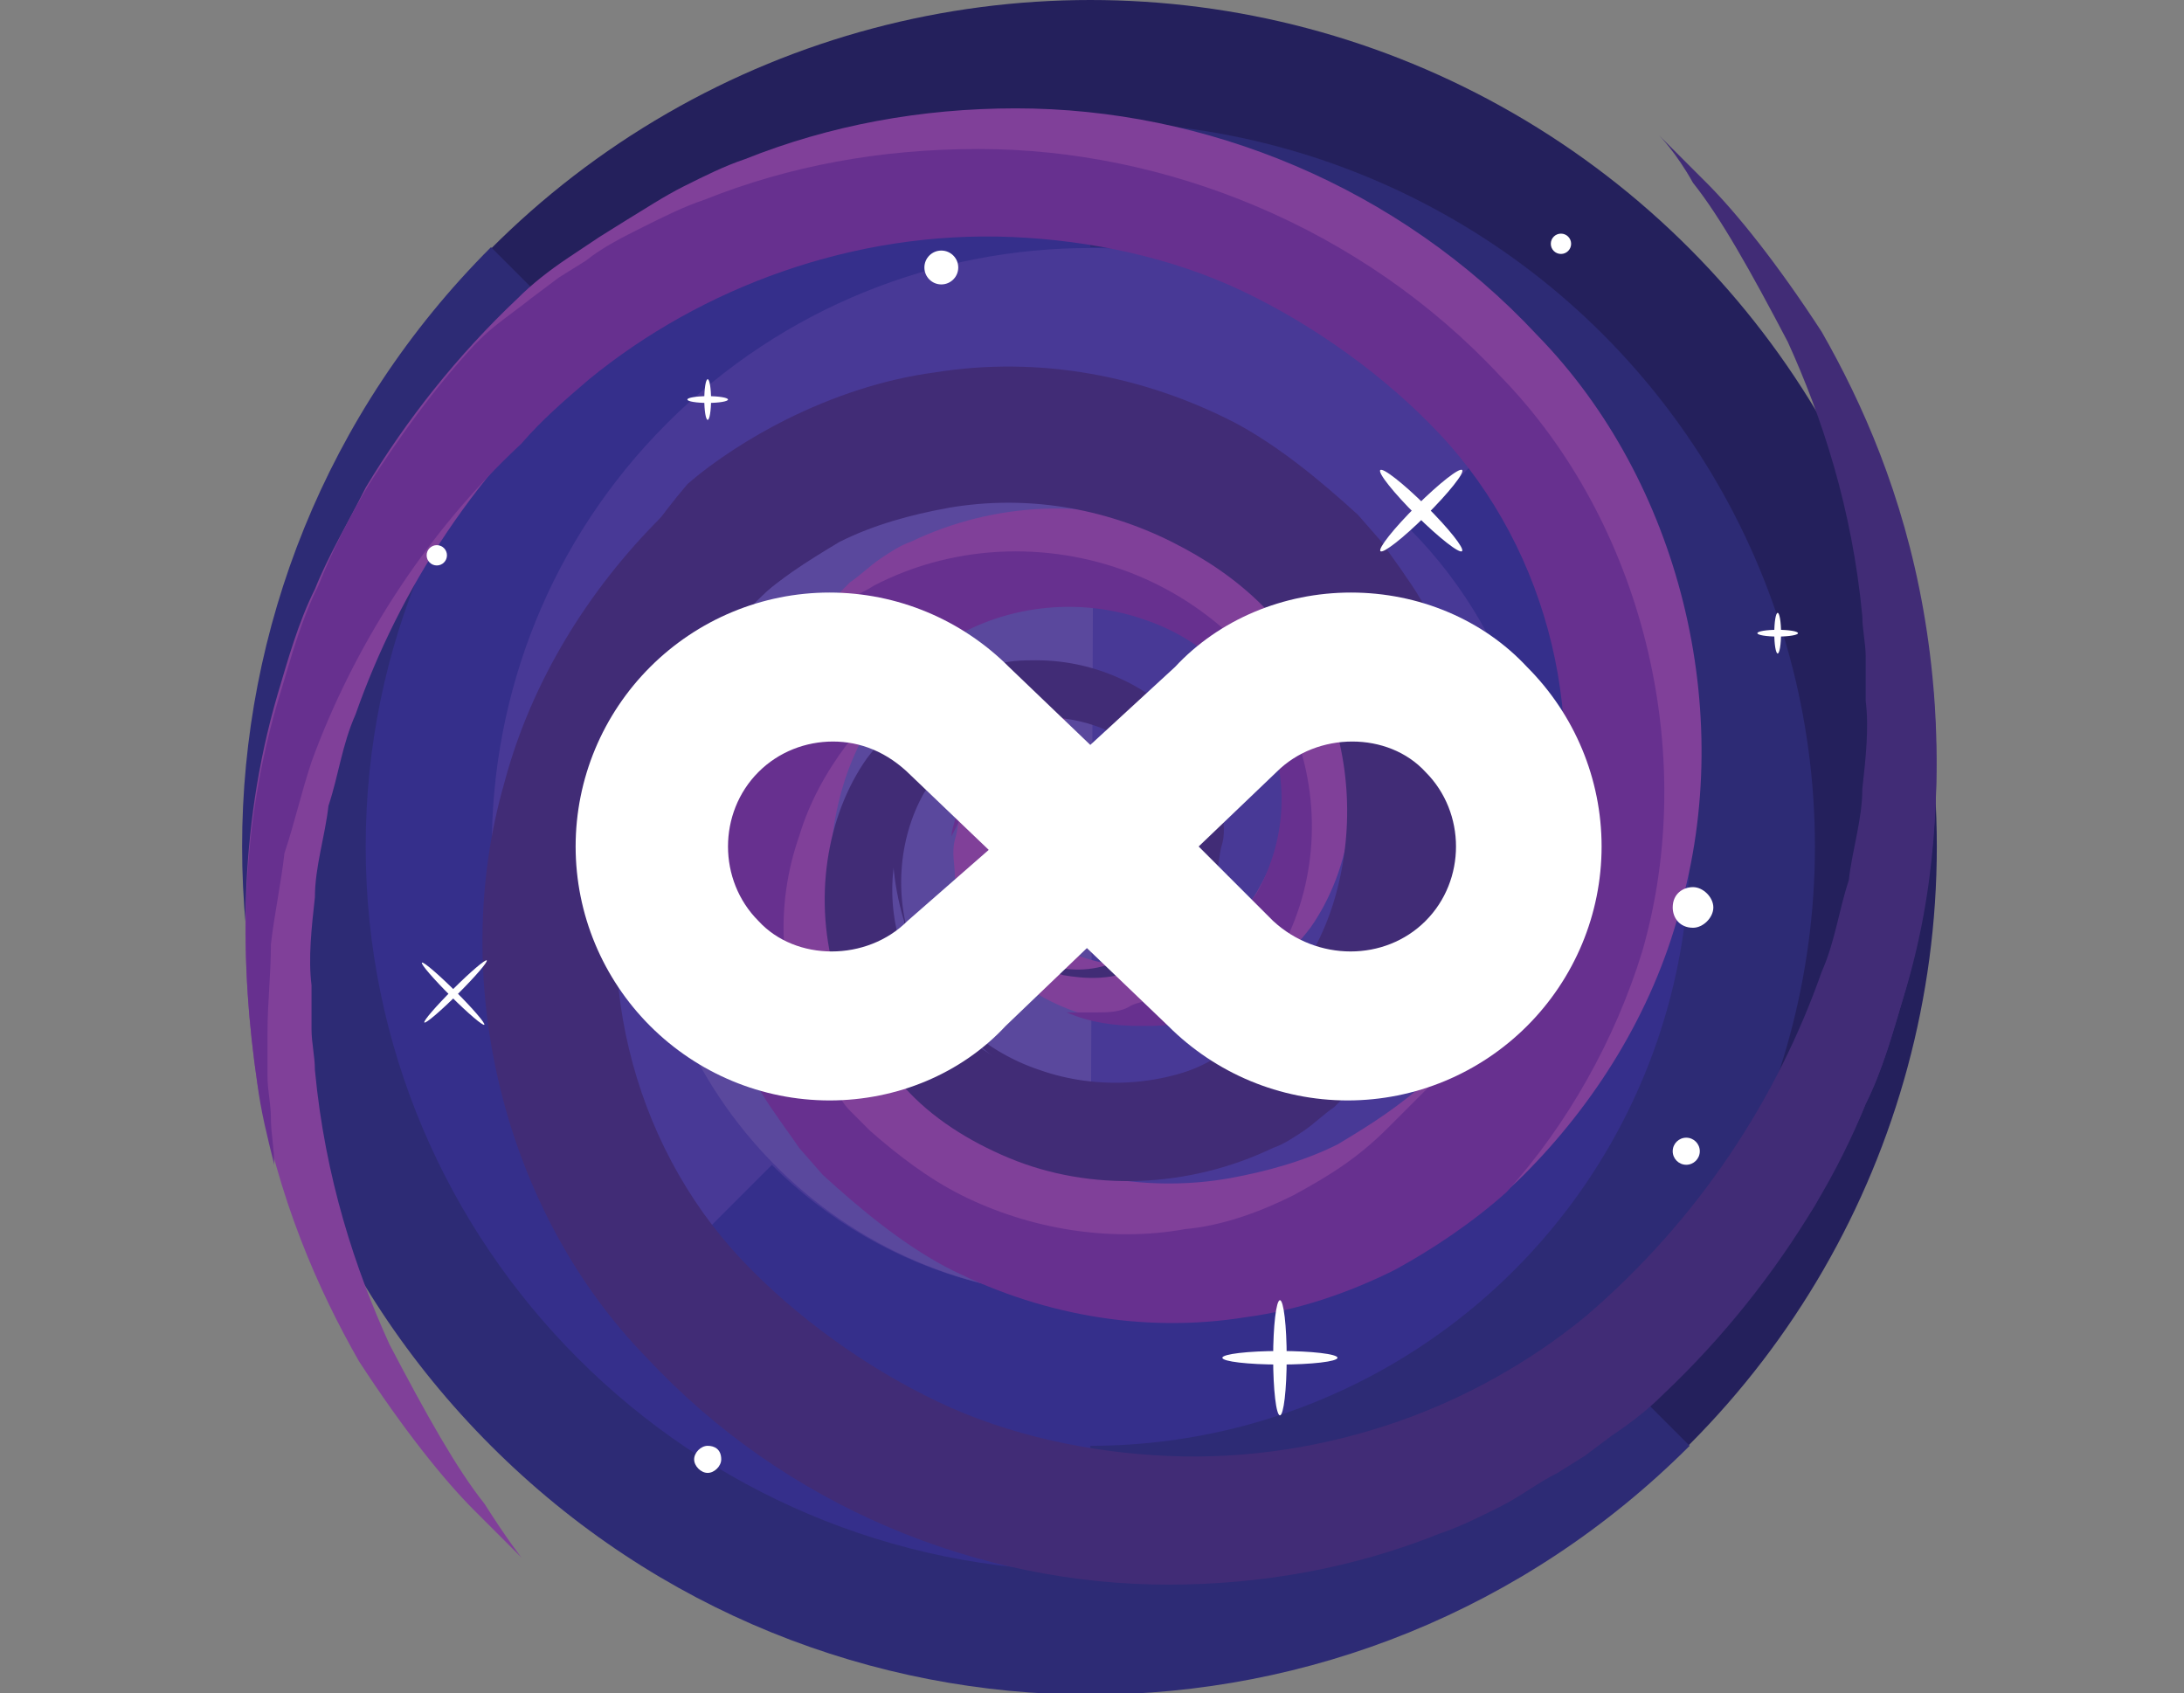
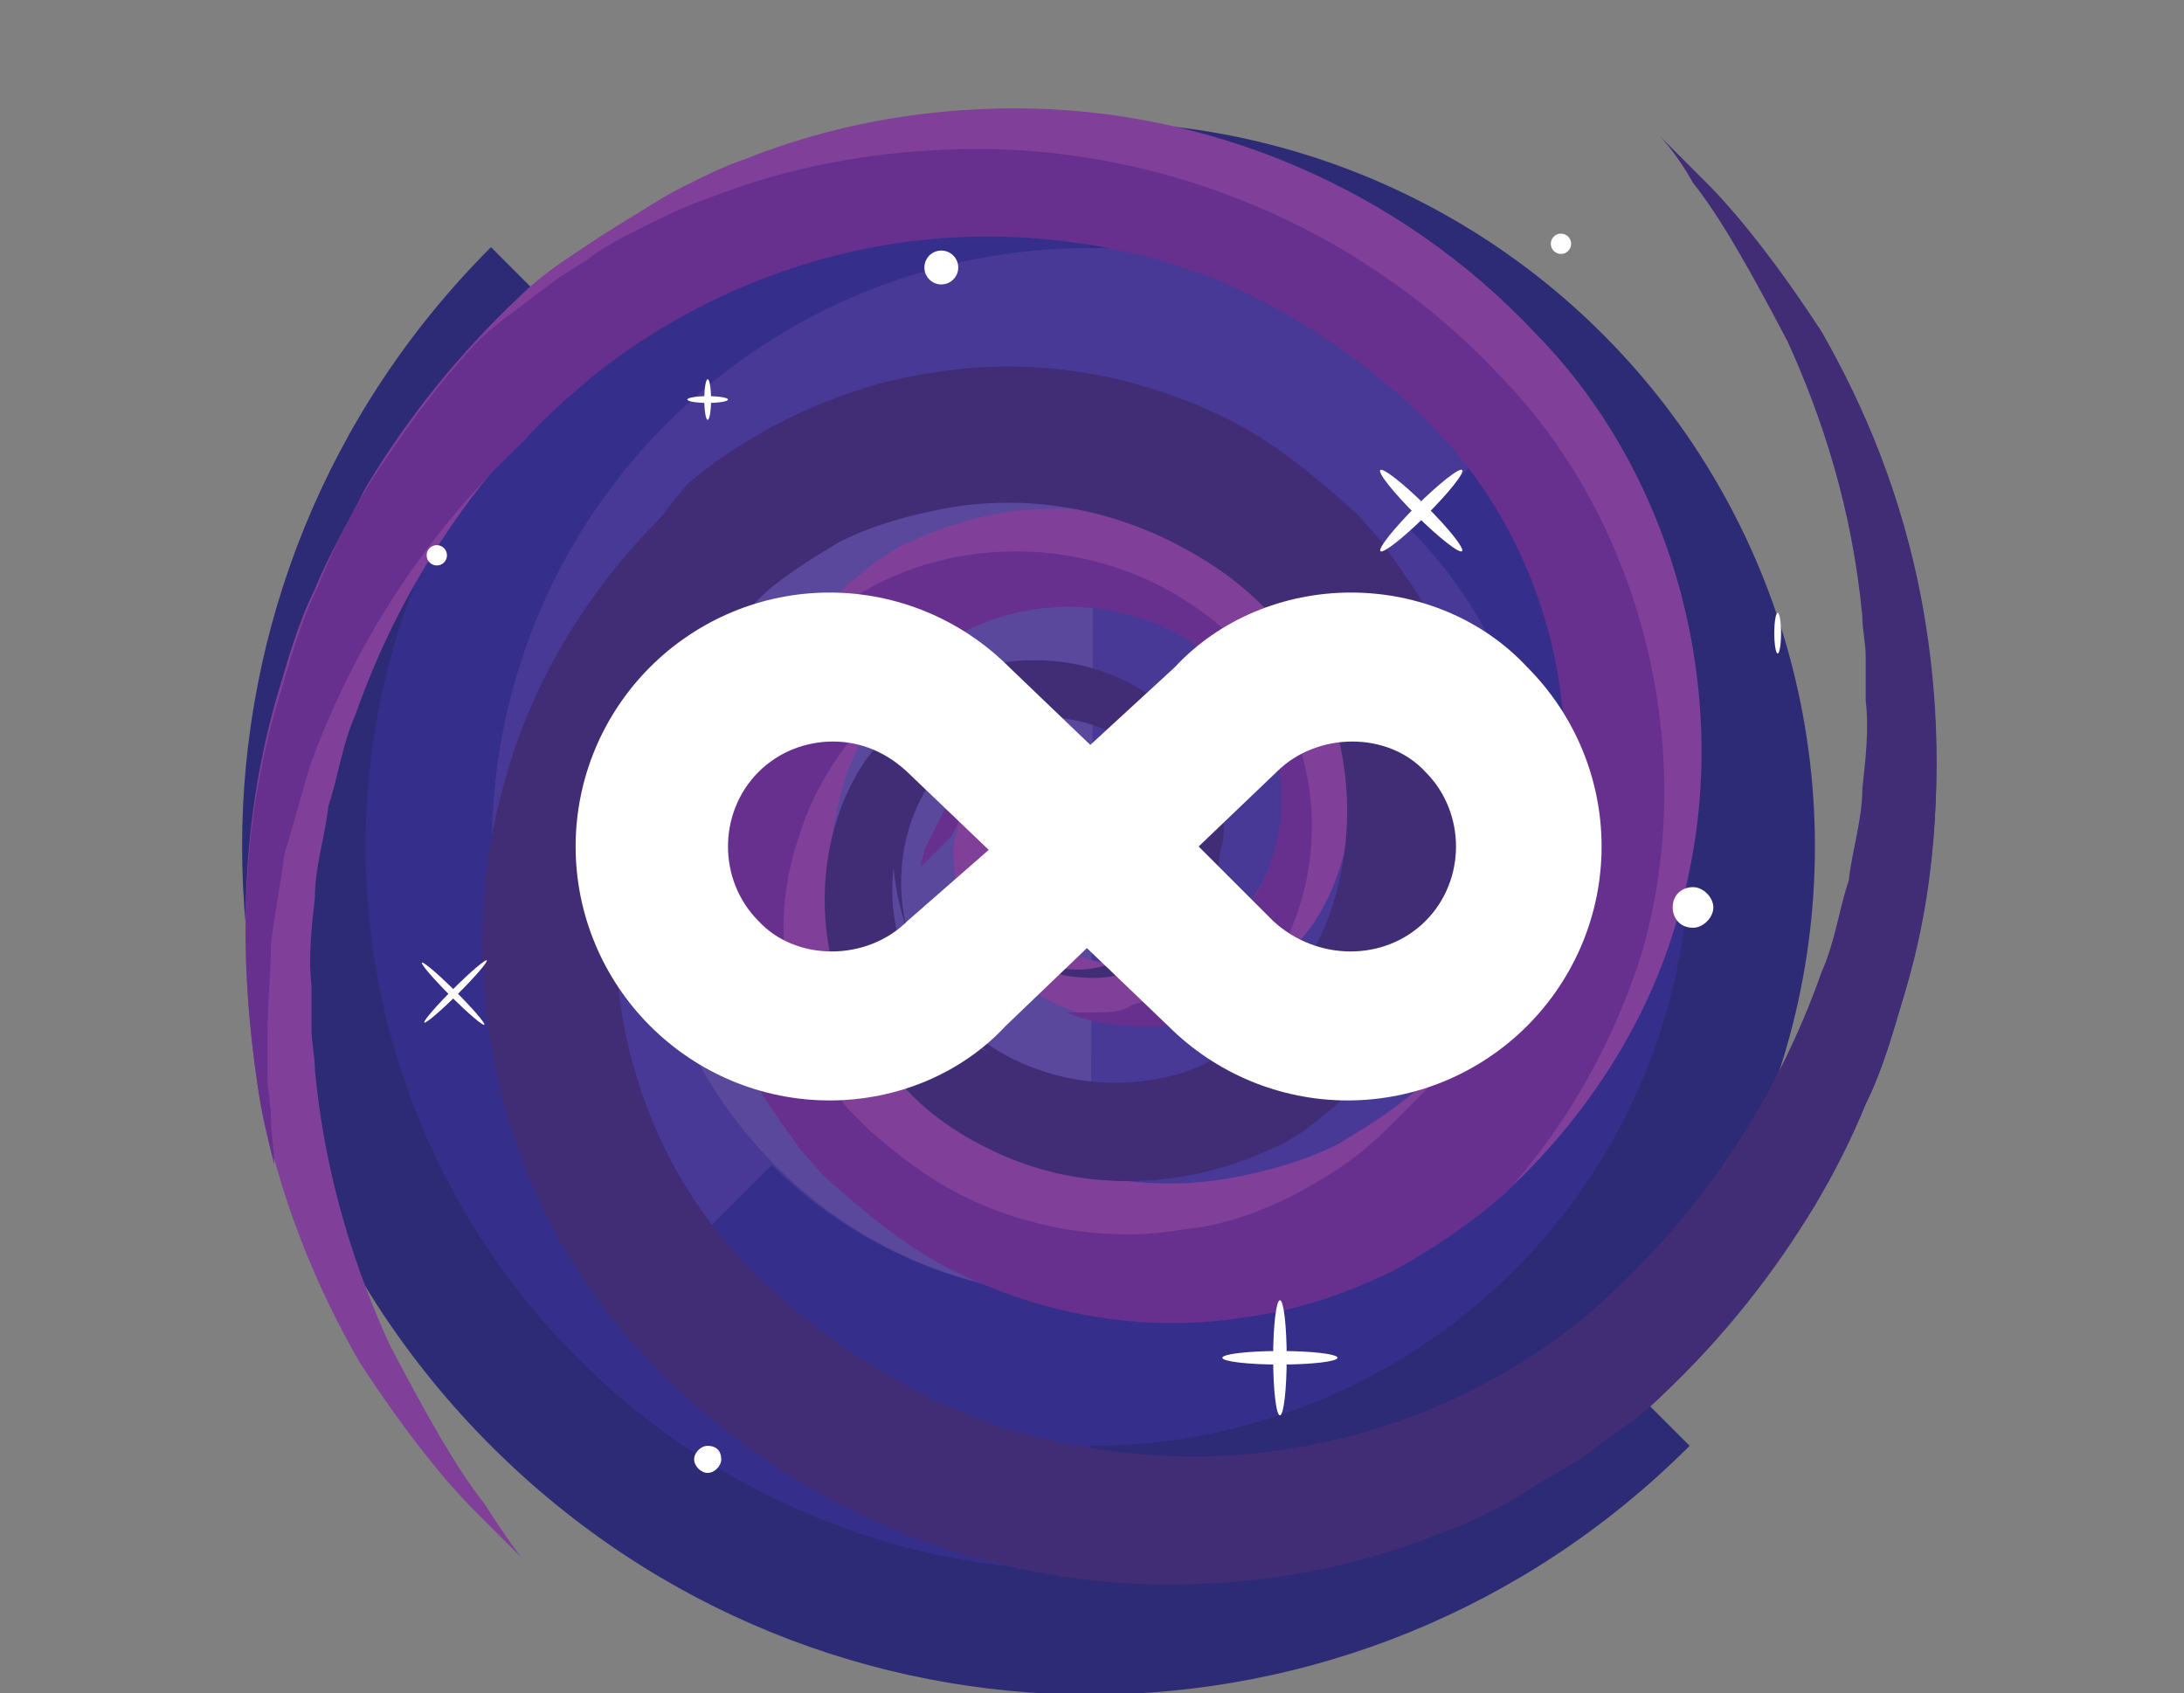
<svg xmlns="http://www.w3.org/2000/svg" id="Layer_1" viewBox="0 0 64.5 50">
  <rect x="0" y="0" width="64.5" height="50" fill="#808080" stroke="none" />
  <style>.st0{fill:#24205c}.st1{fill:#2d2b75}.st2{fill:#352f8b}.st3{fill:#483996}.st6{fill:#67308f}.st7{fill:#412c76}.st8{fill:#fff}</style>
-   <circle class="st0" cx="32.2" cy="25" r="25" />
  <path class="st1" d="M49.9 42.7c-9.8 9.8-25.6 9.8-35.4 0-9.8-9.8-9.8-25.6 0-35.4" />
  <circle class="st1" cx="32.2" cy="25" r="21.4" />
  <path class="st2" d="M32.2 46.4c-11.8 0-21.4-9.6-21.4-21.4 0-11.8 9.6-21.4 21.4-21.4" />
  <circle class="st2" cx="32.2" cy="25" r="17.7" />
  <path class="st3" d="M19.7 37.5c-6.9-6.9-6.9-18.1 0-25 6.9-6.9 18.1-6.9 25 0" />
  <circle class="st3" cx="32.2" cy="25" r="13.3" />
  <path d="M32.2 38.3c-7.3 0-13.2-6-13.2-13.3 0-7.3 5.9-13.3 13.3-13.3" fill="#5a489d" />
  <path d="M15.4 46L14 44.6c-.9-.9-2.1-2.4-3.4-4.4-1.2-2.1-2.4-4.8-3-8.2-.5-3.4-.6-7.4.6-11.5.3-1 .6-2.1 1.1-3.1.4-1 1-2 1.5-3 1.2-2 2.7-3.9 4.5-5.6.4-.4.9-.8 1.5-1.2l.9-.6.8-.5c.5-.3 1.1-.7 1.7-1 .6-.3 1.2-.6 1.8-.8 2.5-1 5.2-1.5 8-1.5 5.6 0 11.3 2.3 15.4 6.7 4.2 4.3 5.9 11.1 4.2 17-.8 3-2.5 5.7-4.6 7.8-1 1-2.4 2-3.8 2.7-1.4.7-2.9 1.2-4.4 1.4-3.1.5-6.2-.1-8.9-1.5-1.3-.7-2.5-1.6-3.6-2.7l-.7-.8c-.2-.3-.5-.6-.7-1-.4-.7-.8-1.3-1.1-2-1.2-2.8-1.2-5.9-.2-8.6.5-1.3 1.2-2.6 2.1-3.6l.7-.8.1-.1.1-.1.2-.1.3-.3c.3-.2.6-.5.9-.7.3-.2.6-.4.9-.5 2.5-1.2 5.4-1.3 7.8-.3 1.2.5 2.3 1.2 3.1 2.1l.1.1.1.1.1.2.2.3c.2.2.3.4.5.7.2.3.3.6.5.9l.2.4c.1.1.1.3.1.4.7 2.3.3 4.8-.9 6.5-.3.4-.7.8-1 1.2l-.1.1h-.1l-.1.1-.3.2c-.2.1-.3.3-.6.4-.2.1-.5.2-.7.4-.2.1-.5.1-.7.2-.5.2-1 .2-1.4.2-1.9 0-3.6-.9-4.6-2.2-.1-.1-.2-.3-.3-.4l-.3-.6c-.2-.4-.2-.7-.3-1.1 0-.4-.1-.7 0-1.1.1-.3.1-.7.2-1 .4-1.2 1.2-2.2 2.1-2.6.9-.5 1.8-.4 2.4-.3 1.3.4 1.7 1.1 1.7 1 0 0-.5-.6-1.7-.8-.6-.1-1.4 0-2.1.5-.2.1-.4.3-.5.4l-.1.1-.1.1c-.1.1-.1.2-.2.3-.3.4-.5.9-.6 1.4-.1.3 0 .5-.1.8 0 .3.1.6.1.8.1.3.2.6.3.8l.2.4c.1.1.2.3.3.4.9.9 2.2 1.5 3.6 1.4.4-.1.7-.1 1-.2.2-.1.4-.1.5-.2.1-.1.3-.2.4-.2.2-.1.7-.6.9-.7.2-.3.5-.6.7-1 .8-1.4 1-3.1.4-4.7 0-.1-.1-.2-.1-.3l-.1-.2c-.1-.2-.2-.3-.3-.5-.1-.2-.3-.4-.5-.6l-.3-.3-.1-.1.1.1-.1-.1c-.7-.6-1.5-1.1-2.3-1.4-1.7-.6-3.8-.5-5.4.4-.2.1-.4.3-.6.4l-.5.4-.3.3-.2.2-.1.1s.1-.1 0 0l-.5.6c-.6.8-1.1 1.7-1.4 2.7-.6 2-.5 4.2.3 6.1.2.5.5.9.8 1.4.2.2.3.4.4.6l.6.6c.8.8 1.7 1.4 2.7 1.9 2 1 4.3 1.4 6.6 1 1.1-.2 2.2-.5 3.2-1 1-.6 1.8-1.1 2.8-2 1.6-1.7 2.9-3.8 3.5-6.1 1.3-4.6.1-9.8-3.2-13.2-1.6-1.7-3.6-3.2-5.8-4.2-2.2-1-4.5-1.5-6.8-1.6-4.6-.2-9.2 1.5-12.5 4.2-3.4 2.9-5.7 6.5-7 10.2-.4.9-.5 1.8-.8 2.7-.1.9-.4 1.8-.4 2.7-.1.9-.2 1.8-.1 2.6v1.3c0 .4.1.8.1 1.2.3 3.2 1.2 5.9 2.2 8.1 1.1 2.1 2 3.7 2.8 4.7.7 1.1 1.1 1.6 1.1 1.6z" fill="#804099" />
-   <path class="st6" d="M28.1 24.7l.3-.6c.1-.1.1-.2.2-.3l.1-.1.1-.1c.2-.2.4-.3.5-.4 0 0 .1 0 .1-.1 0 0 0-.1.1-.1.1-.1.1-.2.2-.3l.1-.1.1-.1c-.3.1-.5.1-.8.3-.1.1-.2.1-.3.2l-.6 1.2c0 .1-.1.3-.1.5z" />
+   <path class="st6" d="M28.1 24.7l.3-.6c.1-.1.1-.2.2-.3l.1-.1.1-.1l.1-.1.1-.1c-.3.1-.5.1-.8.3-.1.1-.2.1-.3.2l-.6 1.2c0 .1-.1.3-.1.5z" />
  <path class="st6" d="M20.8 5.9c-.6.2-1.2.5-1.8.8-.6.3-1.2.6-1.7 1l-.8.5-.8.6c-.5.4-1.1.8-1.5 1.2l-.2.2c-1.2 1.3-2.2 2.7-3.1 4.1-.6 1-1.1 2-1.5 3-.5 1-.8 2.1-1.1 3.1C7 24.6 7.1 28.6 7.6 32c.1.8.3 1.6.5 2.4 0-.5-.1-.9-.1-1.4 0-.4-.1-.8-.1-1.2v-1.3c0-.9.1-1.7.1-2.6.1-.9.3-1.8.4-2.7.3-.9.5-1.8.8-2.7 1.2-3.3 3.3-6.7 6.2-9.4.6-.7 1.3-1.3 2-1.9 3.3-2.7 7.8-4.4 12.5-4.2 2.3.1 4.7.6 6.8 1.6 2.1 1 4.2 2.5 5.8 4.2 3.3 3.5 4.5 8.7 3.2 13.2-.6 2.3-1.9 4.4-3.5 6.1l-.6.6-.6.6c-.9.9-1.7 1.4-2.8 2-1 .5-2.1.9-3.2 1-2.2.4-4.6 0-6.6-1-1-.5-1.9-1.2-2.7-1.9l-.6-.6c-.2-.2-.3-.4-.4-.6-.3-.4-.6-.9-.8-1.4-.9-1.9-1-4.1-.3-6.1.3-1 .8-1.9 1.4-2.7l.5-.6c.1-.1-.1 0 0 0l.1-.1.2-.2.3-.3.2-.2.4-.5c.1-.1-.1 0 0 0l.1-.1.2-.2.3-.3.5-.4c.2-.1.4-.3.6-.4 1.7-.9 3.7-1 5.4-.4.9.3 1.7.8 2.3 1.4l.1.1s-.1-.2-.1-.1l.1.1.3.3c.2.2.4.4.5.6.1.2.2.3.3.5l.1.2c0 .1.1.2.1.3.6 1.6.4 3.3-.4 4.7-.2.3-.5.6-.7 1-.2.1-.6.5-.8.7-.1.2-.2.3-.4.5-.2.1-.7.6-.9.7-.1.1-.3.2-.4.2-.1.1-.3.1-.5.2-.3.2-.7.2-1 .2h-.9c.7.3 1.4.4 2.2.4.5 0 1 0 1.4-.2.2-.1.5-.1.7-.2.2-.1.5-.2.7-.4.3-.1.4-.3.6-.4l.1-.1c.1-.1.2-.3.3-.4 1.2-1.8 1.6-4.2.9-6.5 0-.1-.1-.3-.1-.4l-.2-.4c-.1-.3-.3-.6-.5-.9-.2-.3-.3-.4-.5-.7l-.1-.2-.1-.2-.1-.1-.1-.1c-.9-.9-1.9-1.6-3.1-2.1-2.4-1-5.3-1-7.8.3-.3.2-.6.3-.9.5-.3.2-.6.4-.9.7l-.3.2c-.9 1.1-1.6 2.3-2.1 3.6-1 2.7-.9 5.8.2 8.6.3.7.6 1.3 1.1 2 .2.3.5.7.7 1l.7.8c1.1 1 2.3 2 3.6 2.7 2.7 1.4 5.8 2 8.9 1.5 1.5-.2 3-.7 4.4-1.4 1.1-.6 2.3-1.4 3.3-2.3 1.8-2 3.2-4.5 4-7.1 1.7-5.9 0-12.7-4.2-17-4.1-4.4-9.9-6.7-15.4-6.7-2.9 0-5.6.5-8.1 1.5z" />
  <path class="st7" d="M49 4l1.4 1.4c.9.9 2.1 2.4 3.4 4.4 1.2 2.1 2.4 4.8 3 8.2.6 3.4.6 7.4-.6 11.5-.3 1-.6 2.1-1.1 3.1-.4 1-1 2-1.5 3-1.2 2-2.7 3.9-4.5 5.6-.4.4-.9.8-1.5 1.2l-.8.6-.8.5c-.6.3-1.1.7-1.7 1-.6.3-1.2.6-1.8.8-2.5 1-5.2 1.5-8 1.5-5.6 0-11.3-2.3-15.4-6.7-4.2-4.3-5.9-11.1-4.2-17 .8-3 2.5-5.7 4.6-7.8 1-1 2.4-2 3.8-2.7 1.4-.7 2.9-1.2 4.4-1.4 3.1-.5 6.2.1 8.9 1.5 1.3.7 2.5 1.6 3.6 2.7l.7.8c.2.3.5.6.7 1 .4.7.8 1.3 1.1 2 1.2 2.8 1.2 5.9.2 8.6-.5 1.3-1.2 2.6-2.1 3.6l-.7.8H40l-.1.1-.2.1-.3.3c-.3.2-.6.5-.9.7-.3.2-.6.4-.9.5-2.5 1.2-5.4 1.3-7.8.3-1.2-.5-2.3-1.2-3.1-2.1l-.1-.1-.1-.1-.1-.2-.4-.4c-.2-.2-.3-.4-.5-.7-.2-.3-.3-.6-.5-.9l-.2-.4c-.1-.1-.1-.3-.1-.4-.7-2.3-.3-4.8.9-6.5.3-.4.7-.8 1-1.2l.1-.1.1-.1.1-.1.3-.2c.2-.1.3-.3.6-.4.2-.1.5-.2.7-.4.2-.1.5-.1.7-.2.5-.2 1-.2 1.4-.2 1.9 0 3.6.9 4.6 2.2.1.1.2.3.3.4l.3.6c.2.4.2.7.3 1.1 0 .4.1.7 0 1.1-.1.3-.1.7-.2 1-.4 1.2-1.2 2.2-2.1 2.6-.9.5-1.8.4-2.4.3-1.3-.4-1.7-1.1-1.7-1 0 0 .5.6 1.7.8.6.1 1.4 0 2.1-.5.2-.1.4-.3.5-.4l.1-.1.1-.1c.1-.1.1-.2.2-.3.3-.4.5-.9.6-1.4.1-.3 0-.5.1-.8 0-.3-.1-.6-.1-.8-.1-.3-.2-.6-.3-.8l-.2-.4c-.1-.1-.2-.3-.3-.4-.9-.9-2.2-1.5-3.6-1.4-.4.1-.7.1-1 .2-.2.1-.4.1-.5.2-.1.1-.3.2-.4.2-.2.1-.7.6-.9.7-.2.3-.5.6-.7 1-.8 1.4-1 3.1-.4 4.7 0 .1.1.2.1.3l.1.2c.1.2.2.3.3.5.1.2.3.4.5.6l.3.3.1.2-.1-.1.1.1c.7.6 1.5 1.1 2.3 1.4 1.7.6 3.8.5 5.4-.4.2-.1.4-.3.6-.4l.5-.4.3-.3.2-.2.1-.1s-.1.1 0 0l.5-.6c.6-.8 1.1-1.7 1.4-2.7.6-2 .5-4.2-.3-6.1-.2-.5-.5-.9-.8-1.4-.2-.2-.3-.4-.4-.6l-.6-.6c-.8-.8-1.7-1.4-2.7-1.9-2-1-4.3-1.4-6.6-1-1.1.2-2.2.5-3.2 1-1 .6-1.8 1.1-2.8 2-1.6 1.7-2.9 3.8-3.5 6.1-1.3 4.6-.1 9.8 3.2 13.2 1.6 1.7 3.6 3.2 5.8 4.2 2.2 1 4.5 1.5 6.8 1.6 4.6.2 9.2-1.5 12.5-4.2 3.4-2.9 5.7-6.5 7-10.2.4-.9.5-1.8.8-2.7.1-.9.4-1.8.4-2.7.1-.9.2-1.8.1-2.6v-1.3c0-.4-.1-.8-.1-1.2-.3-3.2-1.2-5.9-2.2-8.1-1.1-2.1-2-3.7-2.8-4.7-.5-.9-1-1.4-1-1.4z" />
  <path class="st7" d="M50.6 39.6c1.1-1.3 2.1-2.6 3-4 .6-1 1.1-2 1.5-3 .5-1 .8-2.1 1.1-3.1 1-3.2 1.1-6.3.9-9.1 0 .4-.1.7-.1 1.1-.1.9-.3 1.8-.4 2.7-.3.9-.5 1.8-.8 2.7-1.2 3.4-3.4 6.9-6.4 9.6-.7.8-1.5 1.6-2.4 2.3-3.3 2.7-7.8 4.4-12.5 4.2-2.3-.1-4.7-.6-6.8-1.6-2.1-1-4.2-2.5-5.8-4.2-3.3-3.5-4.5-8.7-3.2-13.2.6-2.3 1.9-4.4 3.5-6.1.3-.3.6-.6.9-.8.3-.3.5-.7.8-1 .9-.9 1.7-1.4 2.8-2 1-.5 2.1-.9 3.2-1 2.2-.4 4.6 0 6.6 1 1 .5 1.9 1.2 2.7 1.9l.6.6c.2.2.3.4.4.6.3.4.6.9.8 1.4.9 1.9 1 4.1.3 6.1-.3 1-.8 1.9-1.4 2.7l-.5.6c-.1.1.1 0 0 0l-.1.1-.2.2-.1.3-.5.4c-.1.1-.1.2-.2.2l-.5.6c-.1.1.1 0 0 0l-.1.1-.2.2-.3.3-.5.4c-.2.1-.4.3-.6.4-1.7.9-3.7 1-5.4.4-.9-.3-1.7-.8-2.3-1.4l-.1-.1s.1.2.1.1l-.1-.2-.3-.1.1.2.1.1.1.1c.9.9 1.9 1.6 3.1 2.1 2.4 1 5.3 1 7.8-.3.3-.2.6-.3.9-.5.3-.2.5-.4.8-.6.8-1 1.5-2.1 1.9-3.4 1-2.7.9-5.8-.2-8.6-.3-.7-.6-1.3-1.1-2-.2-.3-.5-.7-.7-1l-.7-.8c-1.1-1-2.3-2-3.6-2.7-2.7-1.4-5.8-2-8.9-1.5-1.5.2-3 .7-4.4 1.4-1 .5-2.1 1.2-2.9 1.9-1.7 2-3 4.3-3.7 6.8-1.7 5.9 0 12.7 4.2 17 4.1 4.4 9.9 6.7 15.4 6.7 2.8 0 5.5-.5 8-1.5.6-.2 1.2-.5 1.8-.8.6-.3 1.2-.6 1.7-1l.8-.5.8-.6c.5-.1 1-.5 1.3-.8z" />
  <path class="st7" d="M36.3 25.8c-.3.2-.4.4-.6.5-.2.1-.3.2-.5.2-.1.2-.2.3-.3.5.3 0 .6-.1 1-.3.1-.3.3-.5.4-.9zm-9-2.4c.2-.3.5-.6.7-1 .2-.1.7-.6.9-.7.1 0 .1-.1.2-.1.2-.3.4-.6.7-.9.2-.1.7-.6.9-.7.1-.1.3-.2.4-.2.1-.1.3-.1.4-.2h-.7c-.5 0-1 0-1.4.2-.2.1-.5.1-.7.2-.2.1-.5.2-.7.4-.2.1-.3.2-.4.3-1.2 1.8-1.6 4.2-.9 6.5 0 .1.1.3.1.4l.2.4c0 .1.1.2.1.3 0-.1 0-.1-.1-.2-.6-1.5-.5-3.3.3-4.7z" />
  <ellipse transform="rotate(-45.13 13.448 29.346)" class="st8" cx="13.4" cy="29.3" rx=".1" ry="1.3" />
  <ellipse transform="rotate(-44.871 13.454 29.346)" class="st8" cx="13.5" cy="29.3" rx="1.3" ry=".1" />
  <ellipse class="st8" cx="52.5" cy="18.7" rx=".1" ry=".6" />
-   <ellipse class="st8" cx="52.5" cy="18.7" rx=".6" ry=".1" />
  <ellipse class="st8" cx="20.9" cy="11.8" rx=".1" ry=".6" />
  <ellipse class="st8" cx="20.9" cy="11.8" rx=".6" ry=".1" />
  <ellipse transform="rotate(-45.243 41.962 15.125)" class="st8" cx="42" cy="15.1" rx=".2" ry="1.7" />
  <ellipse transform="rotate(-44.806 41.963 15.12)" class="st8" cx="42" cy="15.1" rx="1.7" ry=".2" />
  <ellipse class="st8" cx="37.8" cy="40.1" rx=".2" ry="1.7" />
  <ellipse class="st8" cx="37.8" cy="40.1" rx="1.7" ry=".2" />
  <circle class="st8" cx="12.9" cy="16.4" r=".3" />
  <circle class="st8" cx="46.1" cy="7.2" r=".3" />
  <circle class="st8" cx="27.8" cy="7.9" r=".5" />
-   <circle class="st8" cx="49.8" cy="34" r=".4" />
  <path class="st8" d="M21.3 43.1c0 .2-.2.4-.4.4s-.4-.2-.4-.4.2-.4.4-.4.4.1.4.4zm29.3-16.3c0 .3-.3.6-.6.6-.4 0-.6-.3-.6-.6 0-.4.3-.6.6-.6s.6.3.6.6z" />
-   <circle class="st0" cx="32.2" cy="25" r="1.5" />
-   <path d="M32.2 23.5c.8 0 1.5.7 1.5 1.5s-.7 1.5-1.5 1.5" fill="#08080e" />
  <path class="st8" d="M39.9 17.5c-2 0-3.9.8-5.2 2.2L32.2 22l-2.4-2.3c-1.4-1.4-3.3-2.2-5.3-2.2s-3.9.8-5.3 2.2C17.8 21.1 17 23 17 25s.8 3.9 2.2 5.3c1.4 1.4 3.3 2.2 5.3 2.2s3.9-.8 5.2-2.2l2.4-2.3 2.4 2.3c1.4 1.4 3.3 2.2 5.3 2.2s3.9-.8 5.3-2.2c1.4-1.4 2.2-3.3 2.2-5.3s-.8-3.9-2.2-5.3c-1.3-1.4-3.2-2.2-5.2-2.2zm-13.1 9.7c-1.2 1.2-3.3 1.2-4.4 0-.6-.6-.9-1.4-.9-2.2 0-.8.3-1.6.9-2.2.6-.6 1.4-.9 2.2-.9.8 0 1.6.3 2.3 1l2.3 2.2-2.4 2.1zm15.3 0c-1.2 1.2-3.2 1.2-4.5 0L35.4 25l2.3-2.2c1.2-1.2 3.3-1.2 4.4 0 .6.6.9 1.4.9 2.2 0 .8-.3 1.6-.9 2.2z" />
</svg>